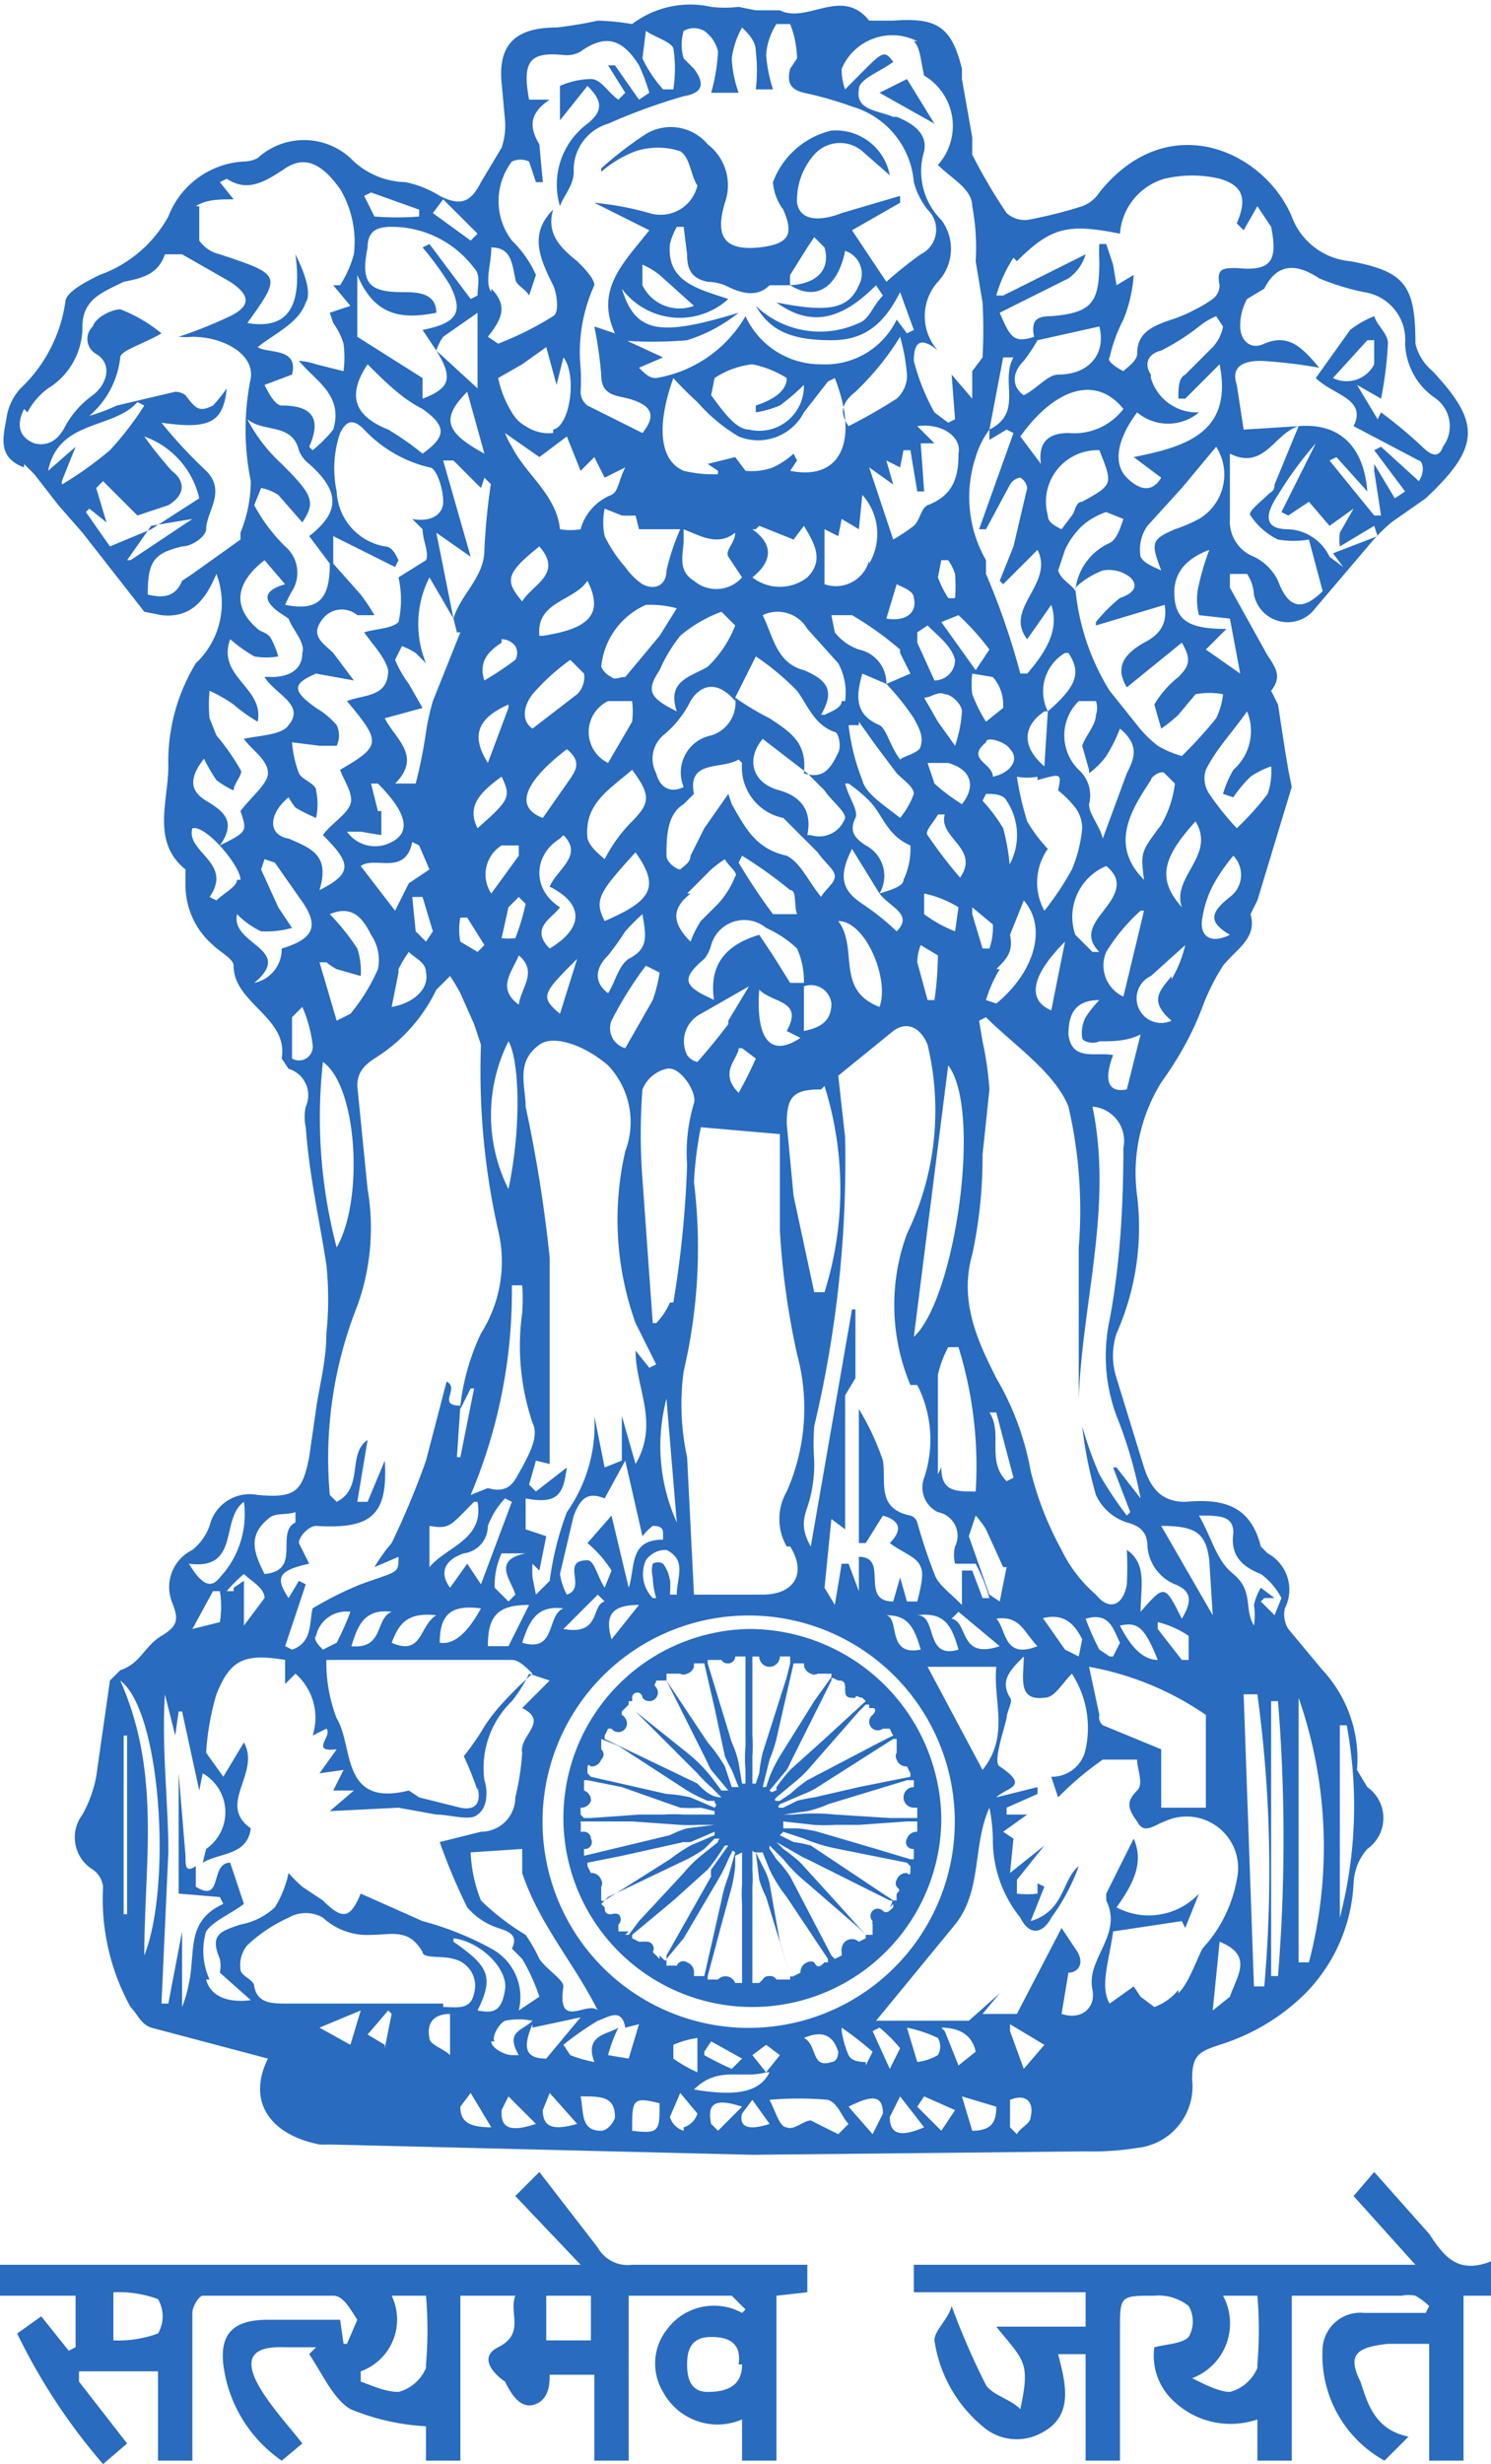
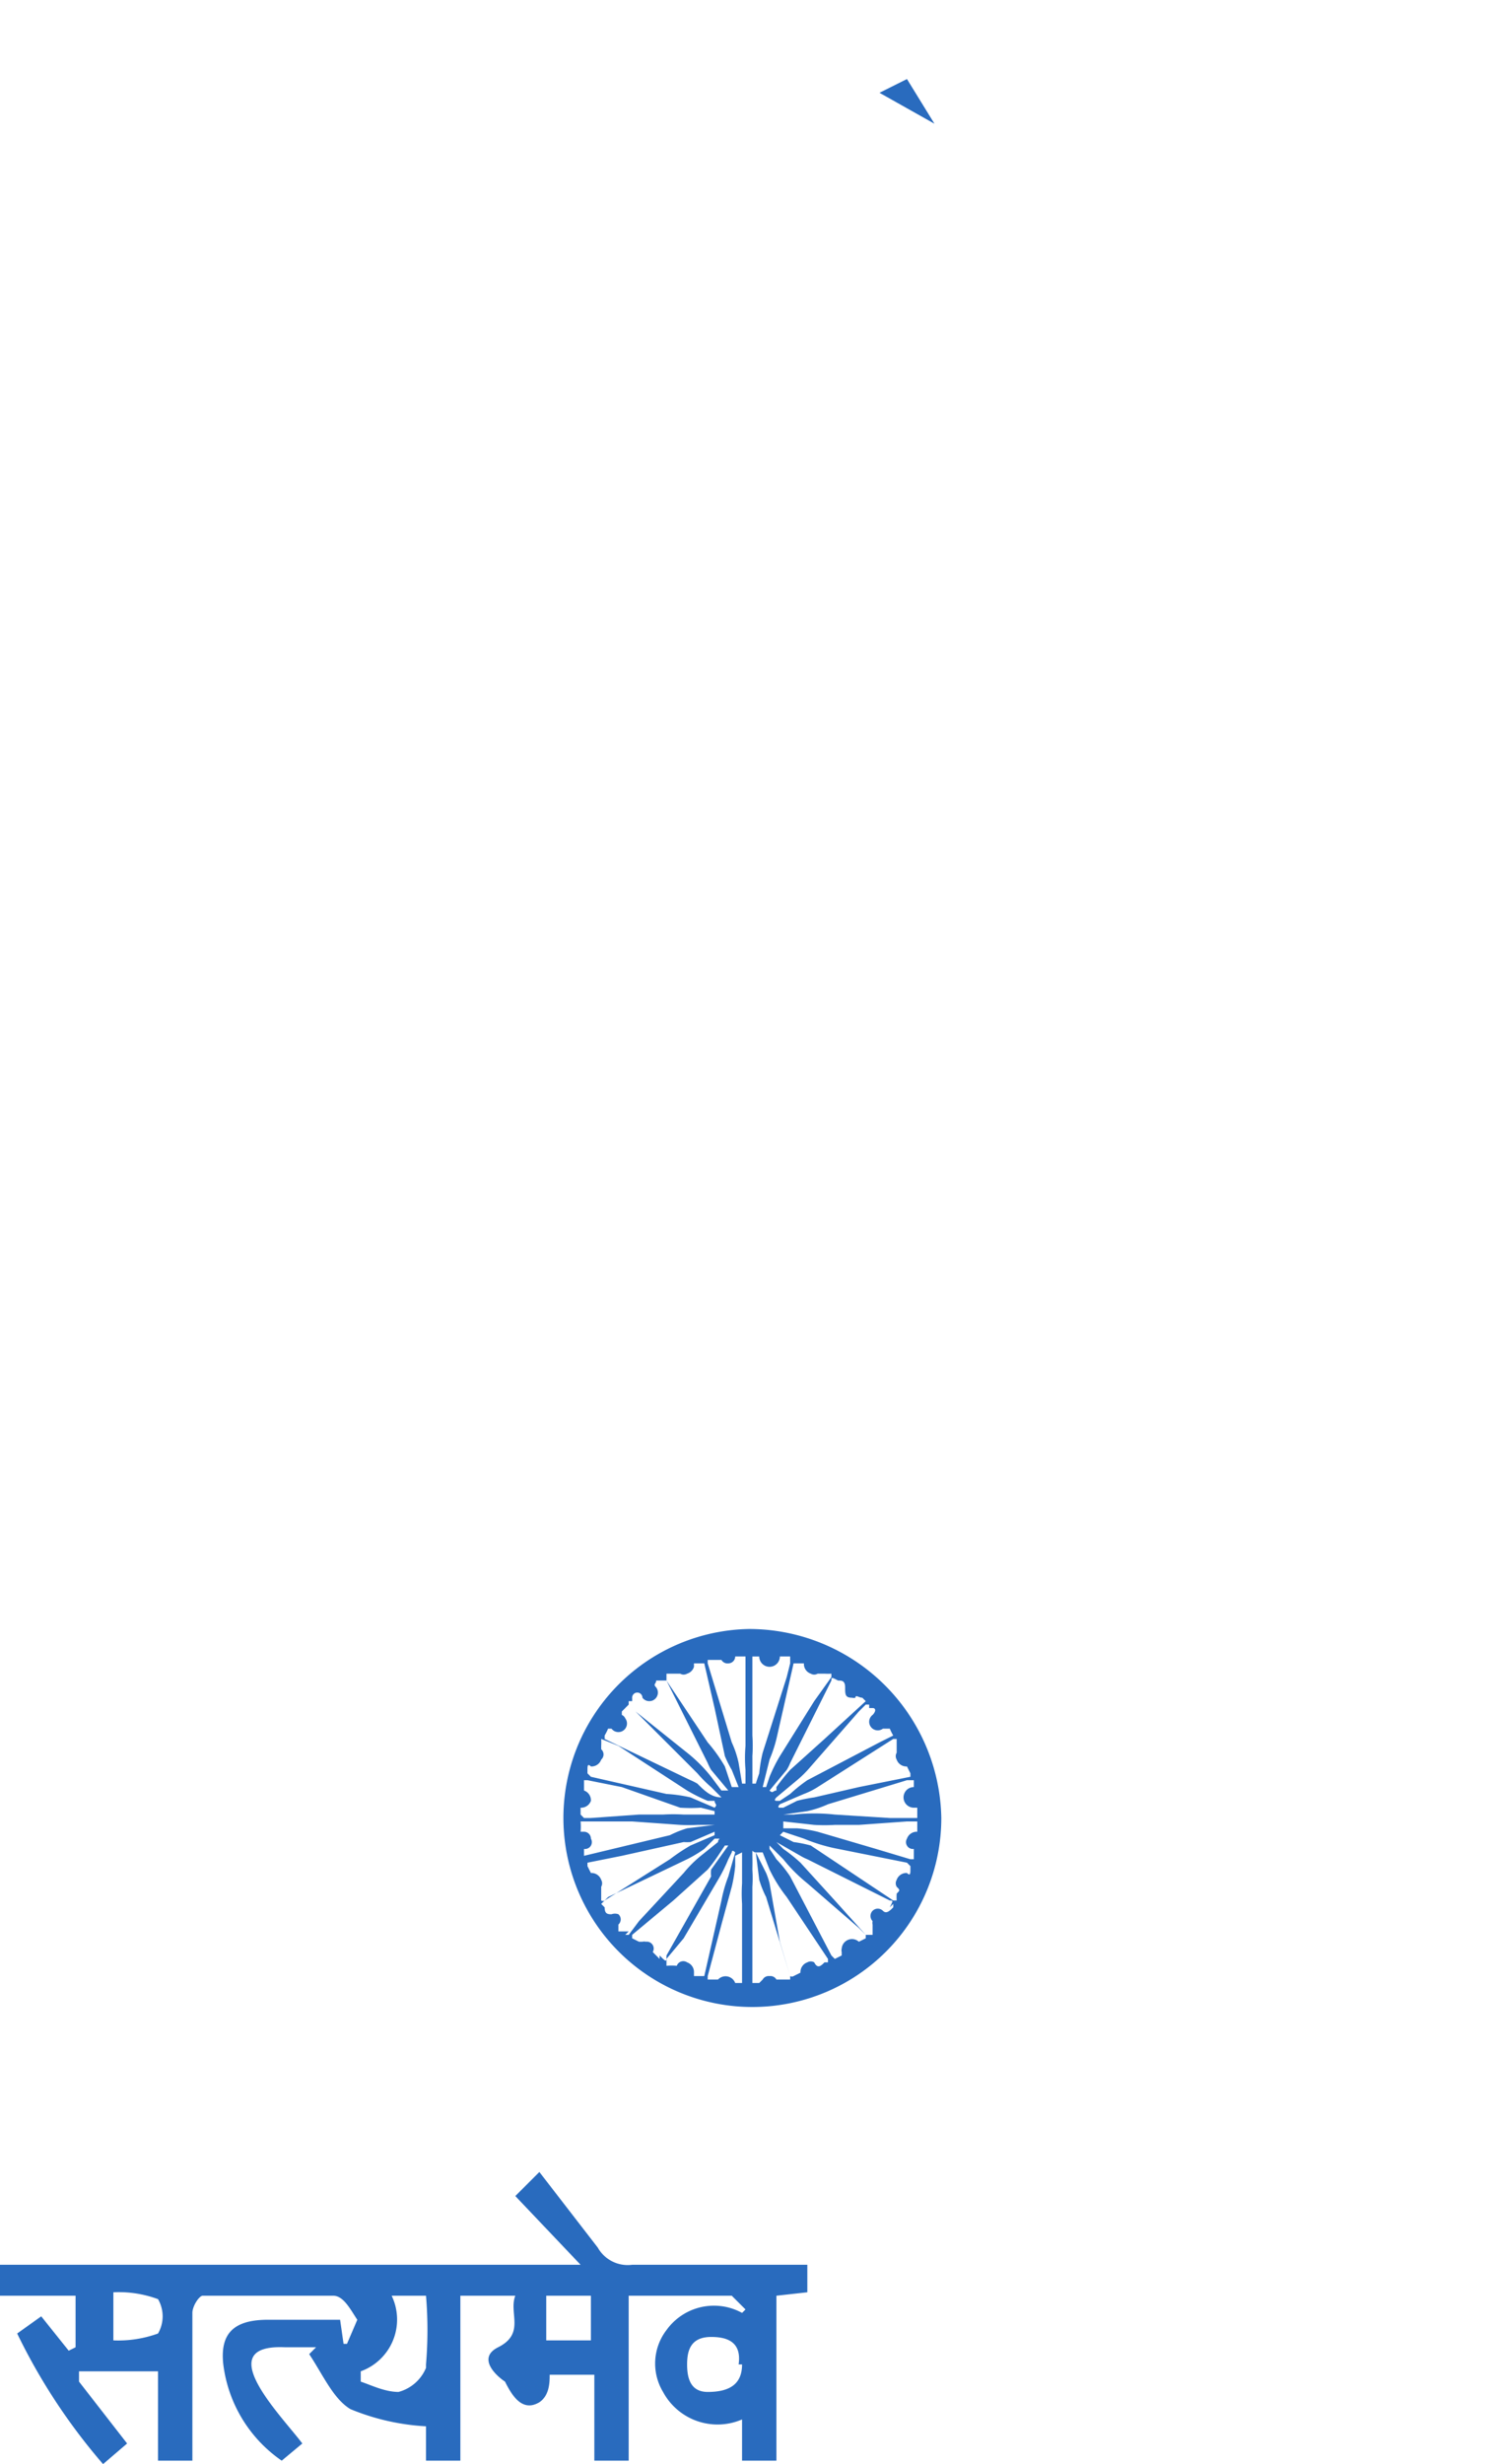
<svg xmlns="http://www.w3.org/2000/svg" width="43.4" height="71.7">
  <g fill="#296bbe">
    <path d="m27.2 3.6-.8-1.3-.8.4Z" data-name="Path 366" />
    <path d="M31.5 41.5v-.8.8Z" data-name="Path 367" />
-     <path d="M22.3 60.2Z" data-name="Path 368" />
-     <path d="M34.6 56.1Z" data-name="Path 369" />
    <path d="M12 15.1Z" data-name="Path 370" />
-     <path d="m.7 13.5.3.3.7.9.7.8 1.8 2.3.5.1c.9.1 1.3-.5 1.6-1.2a2.4 2.4 0 0 1-.6 2.6 5.5 5.5 0 0 0-.8 3c0 1-.5 2.2.5 3v.4a2.3 2.3 0 0 0 .8 1.8c.2.2.6.4.6.6 0 1.1 1.6 1.5 1.4 2.7l.2.3a.8.8 0 0 1 .5 1.1 1.4 1.4 0 0 0 0 .6c.1 1.4.4 2.7.6 4a9.6 9.6 0 0 1 0 2c0 .8-.2 1.5-.3 2.2L9 42.4c-.2 1-.4 1.2-1.5 1.1a1.2 1.2 0 0 0-1.4.9 1.6 1.6 0 0 1-.5.7 1.2 1.2 0 0 0-.6 1.5c.2.5.2.7-.3 1s-.6.8-1.2 1l-.3.3-.4 2.8a3.7 3.7 0 0 1-.4 1.1 1.1 1.1 0 0 0 .3 1.6.7.7 0 0 1 .3.5 6.5 6.5 0 0 0 .8 3.5c.2.2.3.5.6.6l3.4.9c-.6 1.2 0 2.2 1.5 2.5a2.8 2.8 0 0 0 .3 0l12.3.3 9.7-.1a8.2 8.2 0 0 0 1.5-.1 1.8 1.8 0 0 0 1.6-2c0-.7.2-.8.8-1A6.1 6.1 0 0 0 38 58a4.9 4.9 0 0 0 1.4-3.2 1.6 1.6 0 0 1 .4-1 1.1 1.1 0 0 0 0-1.8l-.3-.5a3.8 3.8 0 0 0-1-2.9l-1-1.2a.8.8 0 0 1-.1-.6 1.2 1.2 0 0 0-.5-1.6l-.2-.2c-.3-1.2-1.1-1.4-2.2-1.3-.7 0-1-.4-1.2-1l-.8-2.6a2.1 2.1 0 0 1 0-1.3 7.6 7.6 0 0 0 .6-4 5 5 0 0 1 .7-3.3c.5-.7.9-1.4 1.2-2.2a6.3 6.3 0 0 1 .6-1.2c.4-.5 1-.8.8-1.5l.2-.4 1-3.3-.1-.5-.1-.6-.2-1.3-.2-.4c.4-.5 0-.8-.2-1.2l-1-1.8v-.4h.5a1.2 1.2 0 0 1 .2.6 1 1 0 0 0 1.7.5l1.7-2a5.2 5.2 0 0 1 .6-.6l1-.7c1.6-1.5 1.6-2.2.2-3.7a1.5 1.5 0 0 1-.5-.8c0-1.7-.3-2.1-1.9-2.4a2 2 0 0 1-1.7-1.3c-.8-1.9-3.6-3.2-5.6-.7a1 1 0 0 1-.5.4 12.9 12.9 0 0 1-1.6.4.8.8 0 0 1-.6-.2 16 16 0 0 1-1-1.7v-.5L28 2.3 28 2c-.3-1.2-.7-1.5-2-1.4h-.7c-.8-1-1.8.1-2.6-.3H22l-.5-.1a3.4 3.4 0 0 1-.8 0 2.8 2.8 0 0 0-2.3.5 7.3 7.3 0 0 0-1-.1 11.4 11.4 0 0 1-1.2.2c-1.2 0-1.7.5-1.6 1.6l.1 1.1a2 2 0 0 1-.1.8l-.6 1c-.3.6-.6.7-1.2.4a3 3 0 0 0-1-.4 2.3 2.3 0 0 1-1.6-.7 2 2 0 0 0-2.7 0 .9.9 0 0 1-.4.1 2.5 2.5 0 0 0-2.2 1.6 3.7 3.7 0 0 1-2 1.7c-.4.2-1 .5-1 .8a4.3 4.3 0 0 1-1.3 2.5 1.6 1.6 0 0 0-.4.8c-.1.6-.3 1.2.5 1.5ZM39 50.2h.2a12.9 12.9 0 0 1-.2 5.6Zm-1.2-.8a13.2 13.2 0 0 1 .3 7.7h-.3ZM1.8 14l.4-1-.8.7c.3-1.5 1.9-1.2 2.6-2l.2.1a9 9 0 0 1-1 1.3 10.4 10.4 0 0 1-1.4 1Zm.7.9.1-.1.5.4-.3-1L3 14l1 1 .9-.3c.5-.3.5-.7.1-1a11.4 11.4 0 0 1-.8-1 2.5 2.5 0 0 1 1.6 1.8l-1.4.9-1.2.5-.7-1Zm1.3 1.4h-.1l.7-1 1.2-.2-1.8 1.2ZM5.9 22a5.3 5.3 0 0 0 .4.7 2.5 2.5 0 0 0 .5.3c0-.2.3-.5.2-.6a6.4 6.4 0 0 0-.7-1l-.2-.5a4 4 0 0 1 0-.8 4.4 4.4 0 0 1 .7.4 4.7 4.7 0 0 0 .7.5c.2-1-1.2-1.3-.8-2.4a4.6 4.6 0 0 0 .7.5 2 2 0 0 0 .7 0 2.7 2.7 0 0 0-.2-.5c-.1-.2-.3-.2-.4-.3-.7-.6-.7-1.3.2-2l.6.7c-.7.2-.6.5-.2.8l.3.2c.1.3.5.7.4 1 0 .5-.4.7-.9.7a1 1 0 0 0-.2 0c.3.5 1.2.8.7 1.4-.2.3-.9.3-1.3.4.2.3.7.6.7 1 0 .3-.5.7-.8 1.1.2.6.2.6-.6 1 .5-.7.1-1-.4-1.3s-.5-.7 0-1.3Zm2.3-8.5a4.7 4.7 0 0 1-1-1.3c.5.4 1.3.1 1.5.9a.9.9 0 0 0 .3.4c.9.8.9 1.4 0 2.1l.6.8c0 1-.3 1.4-1.3 1.2a3.4 3.4 0 0 1 .2-.4 1 1 0 0 0-.2-1.3 5 5 0 0 1-.9-1.2l.2-.5a1.4 1.4 0 0 1 .5.2l.7.8c.4-.6.3-.8-.6-1.7ZM6.9 25.6c0 .2-.4.4-.6.6l-.2-.1c.7-1-.7-1.3-.5-2C6 24 7 25.2 7 25.6Zm1.3 2a1 1 0 0 1-.8 1c1.2-1-.7-1.1-.5-2a2.4 2.4 0 0 0 .7.5 2.8 2.8 0 0 0 .9-.1l-.4-.6-.5-1.1.1-.3.3.1.7 1c.6.8.5 1.2-.5 1.5Zm.9 2.8a.4.4 0 0 1-.6.4v-1.2l.3-.3a3.9 3.9 0 0 1 .3 1.1Zm-.7-6c-.6-.1-.6-.7 0-1.2a2.4 2.4 0 0 0 .2.3 5 5 0 0 0 .6.3 1.9 1.9 0 0 0 0-.8c0-.2-.4-.3-.5-.5a3.3 3.3 0 0 1-.2-.9l.8.1h.5a.7.7 0 0 0 0-.6 2.3 2.3 0 0 0-.6-.5c-.7-.5-.7-.7 0-1l1.1.2-.6-.8c-.3-.3-.7-.5-.3-1a.7.7 0 0 1 1-.1h.5a6.5 6.5 0 0 0-.4-.6l-.8-.9v-.8l1.8.9.1-.2c-.1-.2-.2-.4-.4-.4a1.7 1.7 0 0 1-1.4-1.6 3.2 3.2 0 0 1 .1-1.7c.2-.4.4-.4.7-.1a3.8 3.8 0 0 0 1.9 1.1c.2 0 .4.6.4 1s-.4.6-.9.5l.3.3c0 .3.2.7.1.9l-.8.5a3 3 0 0 1 0 1.3c-.2.2-.7.2-1 .3.2.3.6.7.7 1.1 0 .8-.7.7-1.2.9 1 1.2 1 1.3-.2 2 .1.3.4.7.3 1s-.6.6-.8.9c.8.8.9 1.1-.1 1.6.3-1-.2-1.2-.9-1.5Zm5-6-.8 2a7.2 7.2 0 0 0-.2.9 13.8 13.8 0 0 1-.3 1.5h-.6c.8-.8 0-1.3-.3-1.9l1.1-.3-.4-.7a3.3 3.3 0 0 1-.4-.7l.2-.4a2.3 2.3 0 0 1 .4.2l.3.3a3 3 0 0 1 .1-2.5l.7 1.2.1.4Zm-3 9.2a6.7 6.7 0 0 0-.8-1c.7-.3 1 .2 1.2.6a1.3 1.3 0 0 1 .2 1 5.5 5.5 0 0 1-.8 1.3l-.4.2-.5-1.7h.2a1.7 1.7 0 0 0 .3.2l.7.2a2.1 2.1 0 0 0-.1-.8Zm.6-4-.2-.8h.2c.8.8 1 1.4.4 1.7a1 1 0 0 1-1.3-.3h.4l.6.1v-.7Zm-.5 1.6c.4-.3 1.3.3 1.5-.7l.2.1.3.7-.6.4-.4.8-1-1.3Zm1.1 3a3.4 3.4 0 0 1 .3-.5c.2.2.5.3.5.6.1.5-.4.9-1 1l.2-1Zm.8-.8-.3-.3-.1-1h.3l.3 1-.2.3Zm-3 3.5c1 .7 1.2 4 .4 5.4a14.8 14.8 0 0 1-.4-5.4Zm-.7 14c0-.2.3-.5.5-.5 1.6.1 2.1-.3 2-1.9l-.5 1.2h-.3l.3-1.8c-.6.4-.1 1.4-.9 1.8l-.2-.2a12 12 0 0 1 .8-5.5 6.7 6.7 0 0 0 .3-3.4l-.3-3c0-.4.2-.6.5-.8a4.8 4.8 0 0 0 1.8-2l.4-.4a5 5 0 0 1 .3.5l.4.9.2.6a21 21 0 0 0 .5 5.4 3.9 3.9 0 0 1-.5 3 6.7 6.7 0 0 0-.6 2.1c-.7 0 0-.5-.4-.7l-.6 2.3a23.7 23.7 0 0 1-1 2.4 4.8 4.8 0 0 0-.5.7l.7-.3c0 .5 0 .4-1.1.8a10 10 0 0 0-1.4.7c-.1.4 0 1-.6 1.2l-.2-.1.6-1.8-.2-.1-.3.5c-.4-.6-.3-.8.6-1l-.3-.6Zm9.3-35a11.8 11.8 0 0 0 2 0 4.6 4.6 0 0 0 1.5-.8c-2.3.7-3 .6-3.4-.7a2.1 2.1 0 0 0 3.1.3c-.9-.3-1.8-.5-1.7-1.6a2 2 0 0 1 .2-.5h.2l.1.8c0 .4.1.7.6.8a1.5 1.5 0 0 1 .5.1c.4.2.9.4 1.3 0h.6c.8.5 1.4 0 1.6-1a.7.7 0 0 1 .4 1c-.3.7-.9.8-2.4.5 1.1.8 2 .4 2.9-.5l.2.3c-.3.3-.4.7-.7.8a2.7 2.7 0 0 1-3-.5c.4.7 1 1 2.2 1 .9 0 1.5-.4 2-1.4l.4 1.1-.2.1-.3-.4a2.3 2.3 0 0 1-2.2 1.3 2.4 2.4 0 0 1-2.2-1.4 3.7 3.7 0 0 1-2.6 1.8c-.2 0-.3-.1-.5-.3l.7-.3-1.3-.6Zm.7-2.2a2.2 2.2 0 0 1 .5.3l1 .9a1.2 1.2 0 0 1-1.5-.6v-.6Zm4.3.6A2.1 2.1 0 0 1 23 8l.5-.8.2-.3.3.3c.2.7-.3 1.1-1.1 1.1Zm3.8 4.6h.4l-.5-.5c.7-.1 1.3.3 1.2.8 0 .6-.1 1.2-.9 1.5-.2.1-.2.4-.4.6a6.1 6.1 0 0 1-.6.4l-.7-2.1.7.5-.2-.7.4.2.1-.5h.2l.2 1.2h.2l-.1-1.4Zm3.4-3 1.8-.4c.2.8-.3 1.4-1.2 1.4-.3 0-.6.4-1 .6-.3-.2-.4-.6 0-1a5 5 0 0 0 .4-.6Zm2.5 2a1.8 1.8 0 0 1-1.6.7c-.5 0-.9.2-.8.9l-.6-.8c1-1.4 2.2-1.8 3-.8Zm.8-1c-.2-.3-.1-.6.3-.7a6.4 6.4 0 0 0 1.1-.7 2 2 0 0 1 .5-.3l.2.3a1.2 1.2 0 0 1-.3.6l-.8.8c-.2.1-.2.4-.2.7h.2l1-1c.4 2-1 2.4-2.5 2.7l.8.6c-.3.5-.7.3-1 0-.4-.4-.3-1.1.3-1.9a1.4 1.4 0 0 0 1.8 0 1.4 1.4 0 0 1-1.4-1Zm.3 10.3a4 4 0 0 0 .5-.4l.5-.6a2.2 2.2 0 0 1 .8 0 2.1 2.1 0 0 1-.2.7 12.9 12.9 0 0 1-1 1.1 3 3 0 0 1-.7-.3 3.3 3.3 0 0 1-.6-.6l-.8-1a6.8 6.8 0 0 1-1-3 2.4 2.4 0 0 1 .8-.5 1 1 0 0 1 .8.2c.3.3 0 .5-.3.6a4.7 4.7 0 0 0-.7.7v.1l2-.6c.1.6-.2.9-.6 1.1-.7.4-.8.8-.5 1.3l1.6-1.3c.3.5.2.7-.1 1a2.9 2.9 0 0 0-.7.8l.2.7Zm.6 5.2c-.7-.8-.6-1.4.4-2.5.6 1-.7 1.6-.4 2.5ZM32 27.7h-.2l-.5-.5a1.6 1.6 0 0 1 .9-2c.5.4.3.8 0 1.2s-.7.8-.2 1.3Zm-.3-5.2a2.3 2.3 0 0 0 .5-.5 4.6 4.6 0 0 0 .4-.8c.6.5.4.9.2 1.3l-.7 1.9c-.1-.4-.4-.7-.4-1a1 1 0 0 0-.3-1 1.4 1.4 0 0 1 0-2h.5a.6.6 0 0 1 0 .4c0 .3-.3.6-.4.9l.2.7Zm.5 5.2a5.4 5.4 0 0 1 1-1.2h.1l-.6 2.5a1 1 0 0 1-.5-1.3Zm1.1-2.1c-1-1-.4-2 .2-2.9 0-.1.3-.3.4-.2l.3.3a3.2 3.2 0 0 1-.4 1.2c-.6.8-.6.8-.5 1.6Zm.5-9c-.2-.1-.5-.2-.6-.4a1.2 1.2 0 0 1 .2-.9l1-1.1 1-1.2a1.5 1.5 0 0 1-.5 2.1 4.5 4.5 0 0 1-.7.3c-.7.3-.7.4-.4 1.2Zm-1.8-3.5c.4 1 .4 1-.5 1.5-.2 0-.2.3-.3.4l-.3.4c-.2-.1-.4-.2-.4-.4a1.5 1.5 0 0 1 1.5-1.9ZM31 16a2.3 2.3 0 0 1 .5-.7 2 2 0 0 1 .7-.4l.5.2c-.1.3-.2.6-.4.7a1.7 1.7 0 0 0-1 1.4c-.1-.2-.4-.3-.5-.6l.2-.6Zm.1 3c.4.6.2 1-.6 1.7A1.3 1.3 0 0 1 31 19Zm-.6 1.7-.1 1.6c-.7-.6-.6-1.2 0-1.6Zm-.3 2c.7-.2.7-.2.6.3a3 3 0 0 1 .5.5 1 1 0 0 1 .2.6 4 4 0 0 1-.3 1.2 8.4 8.4 0 0 1-.8 1.2 1.7 1.7 0 0 1 .1-1.8 4.3 4.3 0 0 1-.6-.8 8.6 8.6 0 0 1-.3-1.3 1.6 1.6 0 0 0 .6 0Zm.8 4.7-.4 2c-.7-.3-.6-1 .4-2Zm-2 .8c.3-.3.5-.5.4-1l.4-1c.7.8.3 2.1-.8 3l-.3-.1a3.9 3.9 0 0 1 .4-.9Zm-.4-.6-.3-1v-.2l.6.5a1.9 1.9 0 0 1-.1.7Zm.8-2.3a6.2 6.2 0 0 0-.2-1.2 4.7 4.7 0 0 0-.6-.8l.1-.2c.2 0 .5 0 .6.2a1.8 1.8 0 0 1 0 2Zm-.5-2.7c0-.4-.8-.5-.2-1 0-.2.6 0 .7.2.3.3 0 .7-.5.8Zm.3-2-.5.4a4.5 4.5 0 0 1-.4-.8 2.4 2.4 0 0 1 0-.6l.6.1a1.2 1.2 0 0 1 .3.8Zm-.8-1.1-1-1.4.5-.2a7.4 7.4 0 0 1 .9 1l-.4.6Zm-6.9 39.5a6 6 0 0 1-5.7-6.3 6 6 0 1 1 5.7 6.3Zm3.7 1c-.1 0-.4 0-.5-.2a2.7 2.7 0 0 1-.2-.7V59a10.7 10.7 0 0 1 .9.7l-.2.4Zm-1 0c-.6.2-.4-.5-.8-.7.7-.3.9.1 1 .4 0 0 0 .3-.2.3Zm-1.8.3c-.3.6-1 .7-2.2.5.7-.7 1.4-.3 2.1-.5l-.4-.5.4-.3.4.3-.4.5Zm-2.8-.4v-.4a2.7 2.7 0 0 1 .7-.2v1a4.1 4.1 0 0 1-.7-.4Zm.9-.2.2-.3.9.5-.3.3a9.5 9.5 0 0 1-.8-.4Zm-5-.7 1.4-.3-1 1.2c-.6 0-.7-.3-.4-1Zm.9-1.2c0-.2-.5-.5-.7-.8a4.5 4.5 0 0 0-.4-.7 7 7 0 0 1-1.3-1 4.2 4.2 0 0 1-.3-1.4l1.5-.1v.7c.5 1.5 1.5 2.6 2.2 4-.3-.3-1.2.6-1-.7ZM13.9 52c.1.4 0 .7-.5.6l-1.2-.3-.3-.2c-2 .5-1.6-1.3-2.1-2.1a4.5 4.5 0 0 1-.3-1.7h5.4c.2 0 .4.2.6.4a10.7 10.7 0 0 0-1 1 4.8 4.8 0 0 0-.5.7 7.5 7.5 0 0 1-.5.7 9.5 9.5 0 0 1 .4 1Zm-4.5-4c-.1-.1-.3-.3-.2-.4a.9.9 0 0 1 1-.7 8.1 8.1 0 0 1-.4.9l-.4.2Zm.8 0c.2-.7.4-1.2 1.2-1.1-.5.2-.2 1.1-1.2 1Zm3.2-7 .3-.6h.1l-.4 2h-.1l.1-1.5ZM22 12a3.2 3.2 0 0 0 .7-.2 6.5 6.5 0 0 0 .7-.6 1.3 1.3 0 0 1-1.6 1.3c-.4 0-.8-.6-1.1-1l.1-.5a2.5 2.5 0 0 1 1.1-.4 3 3 0 0 1 1 .4q0 .5-.9.8v.2Zm-.5.7a1.5 1.5 0 0 0 1.9-.7l.7-.9.2-.1c.7 1.8.2 3-1.3 2.7l.2-.3-.1-.2a2.4 2.4 0 0 1-.6.4 1.8 1.8 0 0 1-.8.1l-.3-.4-.8.2.3.2v.1a3.8 3.8 0 0 1-1-.1c-.7-.3-.8-1.3-.3-2.7a9.4 9.4 0 0 0 .7.7 4.9 4.9 0 0 0 1.2 1ZM28 25.6a13.4 13.4 0 0 1-1-1.3c-.1-.1.2-.4.3-.6h.2c-.2.7 1.1 1 .4 1.9Zm-1.3 14.7a3.5 3.5 0 0 1 .2 2.7.8.8 0 0 0 .4 1 .7.7 0 0 1 .5 1 1 1 0 0 0 0 .5h.6a5 5 0 0 1 .4 1h-.2l-.3-.8H28v1c-.4-.4-.7-.6-.8-.9a15.7 15.7 0 0 1-.5-1.5.3.3 0 0 0-.2-.2c-1-.2-.7-1-.8-1.6A7.5 7.5 0 0 0 25 41v3.9h.2l.5-.8c.7.2.4.6.2.8.4.3.8.4.9.7.1.2 0 .6-.1 1h-.3l-.2-.7-.2.7c-1 0-.1-1.3-1-1.3v1H25l-.3-.8h-.2l-.2 1.2-.3-.5.2-2 .4.3v-3.9l.3-.5v-2h-.1L23.6 45c-.4-.7-.1-1 0-1.5a4 4 0 0 0 .1-1 7 7 0 0 1 0-1 33.3 33.3 0 0 0 .9-8.4l-.2-1.8L26 30c.4-.3.8-.1 1 .4a8.2 8.2 0 0 1-.6 5.5 6 6 0 0 0 .1 4.4Zm0 6.7c.8-.1 1 .3 1.2 1-1 .3-.6-1-1.2-1Zm.1 1c-1 .2-.6-.9-1-1 .6 0 .8.3 1 1ZM23 45c.5.8.1 1.4-.8 1.4h-2l-.2-4a7.2 7.2 0 0 1-.1-2.5 15.7 15.7 0 0 0 .3-5.5 10.9 10.9 0 0 1 .2-1.6l2.3.2v2.8a22.9 22.9 0 0 0 .5 3.6 6 6 0 0 1-.3 4 1.6 1.6 0 0 0 0 1.6Zm-3.5 1a1 1 0 0 0-.2-.5.3.3 0 0 0-.3 0 .8.8 0 0 0 0 .4 2.4 2.4 0 0 0 .1.6H19a1 1 0 0 1-.2-1.1.7.7 0 0 1 .6-.3c.6.3.3.8.3 1.3h-.2a2.9 2.9 0 0 0 0-.5Zm-1.9.2c-.2-.3-.3-.8-.5-.8-.8 0 0 .8-.6 1a1.8 1.8 0 0 1-.2-.6l.4-1.7c.2-.5.4-.7.9-.5l.6-1.1.5 2.2a1.8 1.8 0 0 1 .3-.3c.1 0 .3 0 .3.2v.2c-1 0-.8.8-1 1.4l-.5-2.1-.7.8a3.4 3.4 0 0 1 .7.8l-.2.5Zm0 .4c-.4.1-.1 1-1.2.8l1-1Zm-2.3-2.1v-.9c1 .2 1.1-.2 1.2-.9l-.9.7-.2-.2.2-.7.4.1v-6a40.8 40.8 0 0 0-.7-4.4c0-.6-.3-1.3.4-1.8.4-.3 1.3 0 2 .6a2.4 2.4 0 0 1 .5 2.5 8.9 8.9 0 0 0 .3 5l.6 1.2-.2.1-.4-.5c0 1.1.7 2.1 0 3.3l-.4-1.4v1.3l-.5.2-.3-1.5a4.4 4.4 0 0 1-.8 2.8 9 9 0 0 0-.5 2l-.4.4-.1-.5a3.1 3.1 0 0 1 0-.4l.2.2.2-1-.6-.2ZM14 46.1l-.4-.6-.5.7c-.3-.4-.2-.8.4-1a.8.8 0 0 0 .7-.8 2.4 2.4 0 0 1 .5-.8l.2.1-.9 2.4Zm0 .7q-.6 1.1-1.2 1c0-.9.4-1.1 1.2-1Zm1-.4-.2.2-.4-.4a2.2 2.2 0 0 1 .2-1h.7c-1 .2-.4.8-.3 1.2Zm.4.3-.6 1.2h-.6c0-.9.3-1.2 1.2-1.2Zm1-22.4c.6.6-.2 1-.4 1.5 1 .5 1 1.2 0 1.8-.6-.6.1-.9.3-1.2-.8-.5-.8-1.5 0-2Zm.4 3.6-.5 1.6c-.6-.5-.5-.6.5-1.6Zm0-7.7-1.3 1c-.3-.2-.3-.6 0-1a6.4 6.4 0 0 1 1.1-1l.4.4a.7.7 0 0 1-.2.6Zm-.3 1.6c.5.4.2.7 0 1l-.7 1c-.8-.3-.6-1 .7-2Zm-1.3 7.5c-.8-.5-.3-1-.1-1.5.6.5 0 1 0 1.5ZM22 15.4l.1-.1 1 .4.3-.4c.3.5.6 1 .1 1.5a1.3 1.3 0 0 1-1.6 0c.5-.4.7-.9 0-1.4Zm3.8 4.5a7.2 7.2 0 0 1 .8 1c.1.2.3.5.2.8 0 .2-.5.3-.6.4-.3-.4-.4-.9-.6-1-.7-.3-.7-.8-.5-1.5l.7.3Zm1.5 7.9a9.6 9.6 0 0 1-.1 1.3H27l-.3-1.1a1.4 1.4 0 0 1 .1-.5l.5.3ZM25 21l.5.7.6.8c.2.2.5.4.5.6a2.4 2.4 0 0 1-.4.7c-.5-.4-1-.7-1.1-1.1a6.3 6.3 0 0 1-.4-1.6h.3Zm.3 2.3c.4.4.5 1 1.2 1.3a2.1 2.1 0 0 1-.2 1c0 .2-.4.3-.7.4a1 1 0 0 0-.4-1.4c-.3-.2-.5-.4-.3-.8.1-.2-.2-.6-.3-1h.1a4.2 4.2 0 0 1 .6.5Zm.3 2.7c.3.4 1 .6.5 1.1a7.2 7.2 0 0 0-1-.8c-.6-.4-.7-.8-.3-1.6l.8 1.3Zm0 3.3c-1.3-.5-.6-1.7-1.2-2.5.8 0 1.5 1.7 1.2 2.5Zm-4-7.1a1.5 1.5 0 0 0 1.2 1.6l.4.4.6.6c.2.3.5.5.5.7 0 .2-.3.4-.4.6-.4-.5-.6-1-1-1.2-.9-.2-1.2-.8-1.6-1.5l-.1-.3-.7 1-.4.8c0 .2-.2.3-.3.4-.1 0-.4-.2-.4-.4 0-.5 0-1.2.5-1.5l.3-.3c-.2-1 .8-.7 1.3-1Zm1.8 7.9v-1.4a.6.6 0 0 1 .8.5c0 .5-.3.7-.8.8Zm-.2-3.5h-.7a17.1 17.1 0 0 1-1-1.5l.1-.2a12.7 12.7 0 0 1 1.4 1c.2 0 .1.4.2.7ZM20 26l.7-.7a3.7 3.7 0 0 1 .4-.3c.1.2.4.4.3.5a2.6 2.6 0 0 1-.5.8l-.5.5a3 3 0 0 0-.3.6c-.6-.6-.5-1 0-1.4Zm1.6 4.5.4.3a11.4 11.4 0 0 1-.5 1c-.6-.6 0-1 0-1.3Zm-.4-.7a19.7 19.7 0 0 1-.9 1.1.5.5 0 0 1-.3-.2.9.9 0 0 1 .4-1.2l1.4-.8-.6 1Zm-.4-.7c-.9-.4-1-.6-.3-1.2a1 1 0 0 0 .2-.4 1 1 0 0 1 1.6-.5 3.2 3.2 0 0 1 .9.6 2.3 2.3 0 0 1 .2 1h-.4l-.5-.8-.4-.6c-1 .3-1.5.9-1.3 2Zm1.3-.3c.4.4 1.3.3.8 1.2l.4.2c-.9.6-1.3 0-1.2-1.4Zm1.9 2.8a10 10 0 0 1 0 6h-.3l-.6-2.8-.2-2.1c0-.8.2-1 1-1Zm-.5-7.3q.2-1-.8-1.3c-.8-.2-1-.9-.5-1.5l1.3 1 .5.5c.2.3.6.6.6.8a.8.8 0 0 1-1 .5Zm1-3.9c0 .2-.3.3-.5.4h-.1c.4-.7.2-1-.5-1.3-.8-.2-.9-1-1.2-1.6a1 1 0 0 1 1.3.4l.9 1a1.8 1.8 0 0 1 .2 1.1ZM22 19.1a7.6 7.6 0 0 1 1.2 1c.3.4.5 1 1.1 1.2.1 0 .2.4.1.6-.2.4-.4.8-1 .6.1-.9-.4-1.2-1-1.6a7.8 7.8 0 0 1-1-.6l.6-1.2Zm-.6 1.2a1 1 0 0 1-.7 1.1 1.1 1.1 0 0 0-.8 1.5c-.4.2-.7 0-.8-.4a.9.9 0 0 1 .2-1.1 3 3 0 0 0 .8-1c.3-.5.8-.6 1.3 0Zm-2.2 8a4.5 4.5 0 0 1-.2.8l-.8 1.4a.6.6 0 0 1-.4-.8 10.6 10.6 0 0 1 1-1.6l.4.2Zm-1.5-.5a8 8 0 0 0 .5-.7 6 6 0 0 1 .5-.5c.1.6.2 1-.4 1.3-.3.2-.4.7-.6 1-.4-.3-.4-.7 0-1.1Zm-.1-1c-.3-.6-.2-.8.9-2 .7 1 .5 1.4-.9 2Zm.7-2.8a4.5 4.5 0 0 0-.7 1c-.1-.1-.4-.3-.5-.6-.1-1 .6-1.4 1.3-2 .6.8.5 1-.1 1.6Zm1.1 16.7.3 3.6a5.4 5.4 0 0 1-.3-3.6Zm-.8 6-.8 1c-.2-.7 0-1 .8-1Zm.9-8.8a2 2 0 0 1-.4.6H19l-.3-4.2a17.2 17.2 0 0 1 0-2.6 1 1 0 0 1 .7-.6c.4-.1.9.7.8 1a5 5 0 0 0-.2 1.8 30.5 30.5 0 0 1-.4 4Zm7.4-11.3V26a3.1 3.1 0 0 1 1 .4l-.1.7a3.9 3.9 0 0 1-.9-.5Zm.3-6.8-.5-1.1v-.3l.3-.2c.3.3.7.6.8 1a.6.6 0 0 1-.6.6Zm.8.9a3.8 3.8 0 0 1-.2 1l-.5-.7-.4-.7c.2 0 .4-.2.6-.1.2 0 .5.3.5.5ZM25.8 18l.3-1c.2.1.5.2.5.4.1.4-.2.7-.8.6Zm.4 1 .3.6-.7.3a1 1 0 0 0-.8-1 1.5 1.5 0 0 1-.7-.5l-.1-.5h.6a9.6 9.6 0 0 1 1.4 1Zm-.9-2.7a1 1 0 0 1-1.3.7v-1.6l.4.2.1-.5.5.3.1-1a1.7 1.7 0 0 1 .2 2Zm-3.9-.8c0 .3-.3.5-.2.7l.4.6a1 1 0 0 1-1.4.1c-.5-.3-.3-.8-.3-1.2v-.3c.5.2 1 .5 1.5.1Zm-.4 2.3.4.4a3.3 3.3 0 0 1-.8 1.2c-.5.3-1.2.4-.9 1.3-.8-.4-.9-.6-.5-1.2a4.4 4.4 0 0 1 .6-1 4 4 0 0 1 1.2-.7Zm-1.8.7-1 1.2c-.2 0-.3.1-.4 0a.6.6 0 0 1-.3-.3 2.2 2.2 0 0 1 1.3-1.8 3 3 0 0 1 .9.1l-.5.8Zm-1.5 1.9h.7a2.6 2.6 0 0 1 0 .6l-.7 1.2a1 1 0 0 1 0-1.8Zm-2-1.9c-.1-1 1-1 1.4-1.6.5 1 0 1.4-1.3 1.6Zm-.5-1c-.5-.6-.5-.8.5-1.6.7.8-.2 1.1-.5 1.6Zm.1 8.8a6.5 6.5 0 0 1-.3 1 2 2 0 0 1-.4 0l.2-.9.3-.3.2.2Zm-.2-1.4-.8 1.1a1 1 0 0 1 .3-1.4h.5v.3Zm-.3 5.4c.3.5.4 2.4 0 4.3a4.8 4.8 0 0 1 0-4.3Zm.1 7.1h.3a5.5 5.5 0 0 1 0 .8 7 7 0 0 0 .3 3.2c.2.4-.1.9-.3 1.3-.2.3-.3.8-1 .6l-.5.2a15.2 15.2 0 0 0 1.2-6Zm-1 6.3c.2 1.1-.9 1.3-1.4 1.9v-1.2c.6.1.6 0 1.3-.7ZM12.7 47c-.5.3-.4 1.2-1.3.8.2-.5.4-.9 1.3-.8Zm2.5.8c.2-.6.4-1.1 1.2-1-.5.2-.2 1.3-1.2 1Zm11.8.7H29c-.1 1 .4 2-.4 3Zm.7-1.4.2-.2 1.2 1c-1.2.4-.9-.7-1.4-.8Zm1.3 0c.7-.1.8.4 1.2.8-1 .4-.9-.5-1.2-.8Zm.3-4c-.6-.6-.1-1.4-.5-2h.2l.5 1.9Zm0 2.5-.2 1-.3-.2-.6-1.7.2-.6a2.5 2.5 0 0 1 .3.4l.5 1.1Zm-2-2.7V40a3.3 3.3 0 0 1 .3-.8h.3a11.7 11.7 0 0 1 .5 4.2c-.6 0-1 0-1-.7Zm-.7-4 1-7.9c1 1.3.2 6.8-1 7.9ZM28 23.4a5.5 5.5 0 0 1-.8-.6l-.2-.6h.6c.7.2.8.7.4 1.2Zm-.4-6a3.2 3.2 0 0 1-.3-.6l.1-.5h.2a1.5 1.5 0 0 1 .2.4 4.5 4.5 0 0 1 0 .7.6.6 0 0 1-.2 0Zm-1.5-5.8a15.6 15.6 0 0 1-1.4.8c-.2-.3-.3-.6.2-1a8 8 0 0 0 1.3-1.6 5.6 5.6 0 0 1 .2 1.1.9.9 0 0 1-.3.7Zm-6.3 3.8a6.7 6.7 0 0 0-.4 1.2c0 .4-.3.6-.7.4a2 2 0 0 1-.5-.5 4 4 0 0 1-.6-.9 2 2 0 0 1 0-.8l.5.2a3.7 3.7 0 0 0 .4 0l.1.4Zm-2-1a1.5 1.5 0 0 0-.9 1 1.8 1.8 0 0 1-.6 0c-.1-1-1-1.6-1.4-2.4a2.2 2.2 0 0 1-.2-.4l1 .7.8-.6.4 1 .4-.4.3.6.6-.3c-.2.4-.2.7-.4.8Zm-1.7-1.8a1.2 1.2 0 0 1-.8-.2 1 1 0 0 1-.4-.4 3.1 3.1 0 0 1-.4-1l.7-.4.7-.5.3 1.1.2-.8c.4.5.2 2-.3 2.1Zm-1.5 6a.5.5 0 0 1 .4.2.4.4 0 0 1 0 .4 9.7 9.7 0 0 1-.9.6c-.2-.6.2-.9.5-1.1Zm.2 2-.6 1.6c-.5-.8-.3-1.3.6-1.7Zm-.2 2c.3.6.2.7-.7 1.5-.3-.6 0-1 .7-1.5Zm-.5 4.9-.2.2-.5-.3a1.8 1.8 0 0 1 0-.7h.2l.5.8ZM7.8 44.2c.2-.2.5-.1.8-.2v.3c-.6.3.2 1.4-.9 1.5-.3-.6-.5-1.1.1-1.6Zm-1 2.1h-.2a4 4 0 0 1 .5-.5c.2.2.6.4.6.7l-.6.8V46l-.3.2Zm.3-2.6a2.7 2.7 0 0 1-.7 2.2c-.3.4-.6.1-.9-.4 1.5.2.9-1.3 1.6-1.8Zm-.7 2.6a2.8 2.8 0 0 1 0 .9l-.8.2.6-1.1Zm-2.7 9.4h-.1V50.5h.1v5.1Zm.5 1.2c0-2.7.5-5.3-.7-8 1.2.9 1.5 6 .7 8Zm1.9.7a2 2 0 0 1-.1-1.4c.2-.3.7-.5 1.1-.8l-.4-1.2c-.6 0-.2 1.2-1 .7v-.6c-.3.2-.3 0-.3-.3l-.2-2.4v3.5l1.2.1.1.2c-1.1.5-.8 1.4-1 2.3a3.6 3.6 0 0 1-.2.7v-2.2l-.4 2.1h-.2l.2-4.4c0-1.5-.2-3-.1-4.6l.3 1.2.1-.7h.1l.5 2.3.1-.5a1.3 1.3 0 0 1 .1 2.2l-.1.4c.5-.3 1.3-.2 1.4-1-1-.7.3-1.6-.2-2.5l-.6 1L6 51a7.6 7.6 0 0 1 .3-1.7c.4-1 .8-1.2 2-1v.7l.3-.3a1.7 1.7 0 0 1 .5 1.8l.4-.2c.2.2-.5.7.3.6l-.5.7.7-.1-.3.6h.6l-.7.6 2-.1 1.1.2c.4 0 1 .2 1.2 0 .3-.2.3-.7.2-1a2.7 2.7 0 0 1 .8-2.3 4 4 0 0 0 .5-.8l.6.2-.8.8c.8.4-.1.8 0 1.3a7.5 7.5 0 0 1-.2 1.3 1 1 0 0 1-1 1l-1.2.3a17.2 17.2 0 0 0 .8 1.9 2 2 0 0 0 .9.6c.3.1.6.2.4.6l.3.3a5.7 5.7 0 0 1 .5 1.1l-.6.4a1.6 1.6 0 0 0-.8-1.8 8.9 8.9 0 0 0-2-.8l-1.8-.8c-.3.7-.5.8-1.1.2l-.6-.4a4.2 4.2 0 0 1-.4-.4 3.1 3.1 0 0 1-.4 1 2 2 0 0 1-1 .5c-.6.2-.9.3-.6 1a1 1 0 0 1 0 .4l.9.8c-.8.1-1.2-.2-1.3-.6Zm7.1-1.2c.8.1 1.6.9 1.5 1.5s-.3.7-.8.6c.5-1 .3-1.3-.7-2Zm-3 3.1-.9-.5 1.2-.5-.3 1Zm1 0-.5-.3.6-.7.1.1-.2 1Zm1.3-.2c-.1-.5.2-.7.6-.7v1.2c-.2-.2-.6-.3-.6-.5Zm.4-1H8.4c-.5 0-.9 0-1-.5 0-.2-.4-.3-.4-.5a.9.9 0 0 1 .2-.7 4.4 4.4 0 0 1 1.2-.8 1 1 0 0 1 1 0 1.9 1.9 0 0 0 1.4.5c.6 0 1.1-.2 1.5.5 0 .2.6.1.9.2a.8.8 0 0 1 .6 1c-.1.5-.5.4-.9.4Zm.5 3 .3-.4.6 1c-.7 0-.9-.2-.9-.6Zm1-1.9c-.1-.1.1-.5.3-.6a2 2 0 0 1 .8 0c-.3.3-.8.3-.4 1h-.2c-.2 0-.6-.2-.6-.4Zm.2 2 .2-.4.8.8c-.6.2-1 .2-1-.3Zm1.2 0 .2-.5.8.9c-.7.2-1 .1-1-.4Zm1.7.6c-.6 0-.5-.5-.6-1 .6 0 1 0 1 .6 0 .1-.2.4-.4.4Zm.2-2.2a4.1 4.1 0 0 1 .3-.8c-.3.2-1 .2-.7 1a3.8 3.8 0 0 1-.7-.2l-.2-.3a8.7 8.7 0 0 1 1-.7c.3-.1.7-.4.8.2l.4-.1-.3 1-.6-.1Zm.7 2.2c0-.9 0-1 .8-.8 0 .8 0 .9-.8.8Zm1.5 0a.6.6 0 0 1-.4-.4l.3-.7.5.6a.6.6 0 0 1-.4.4Zm.8-.2c-.1-.5 0-.8.9-.5l-.7.7Zm.9-.3.3-.4.5.7c-.6.2-.9.1-.8-.3Zm2.8.6-.8-.4c-.2 0-.5.3-.7.2-.2 0-.3-.4-.5-.8a9.8 9.8 0 0 1 1.7 0c.3.1.4.5.6.7l-.3.3Zm1 0-.7-.8c.6-.3 1-.4 1 .2l-.3.6Zm0-3 .2-.1a4.1 4.1 0 0 1 .6.6l-.3.6Zm.5 2.5.3-.6.7.9c-.7.3-1 .2-1-.3Zm1.5.4-.7-.7.2-.3.9.4-.4.6Zm-1-3a4 4 0 0 1 .9.3.5.5 0 0 1 0 .5 1.6 1.6 0 0 1-.6.2l-.3-1Zm1 0c.5 0 .9.2 1 .7l-.5.4-.4-1Zm.9 3-.3-1 1 .3c0 .4-.1.7-.7.7Zm1.7-.4c0 .2-.3.3-.4.5l-.2-.2v-.8c.5-.2.7.1.6.5Zm-.2-1.4-.4-1.1v-.2l1 .6Zm4.5-2.3a1.6 1.6 0 0 1-.7.5l-.4-.3-.2-.3-.7.5c-.3-.5 0-1.3.1-2.1l2-.3.1.2.4-1a2 2 0 0 1-2.4.4c.5-.7.8-1.3.5-2l-.8 1.6v.2c.5 1-.6 1.7-.4 2.6.1.5-.3.9-.9.7l.2-1.2c.3 0 .5-.3.2-.7l-.4-.6-1.3 2.5h-1l.5-.6V58l-.9.8h-2.7l2.3-2.8c.8-1 .5-2.3 1-3.4a4.9 4.9 0 0 1 .1 1 3.6 3.6 0 0 0 .8 2.2c.3.6.7.4.9 0a5.8 5.8 0 0 0 .8-1.5c-.5.4-.4 1.3-1.4 1.6l.4-1-.2-.1v.3a2.4 2.4 0 0 1-.6 0v-.4l.8-1-1 .8.1-1-.3-.2.7-.5h-.6v-.2l.9-.4a5.3 5.3 0 0 0 0-.2l-1.2.3c.3-.3 1-.3.1-.9-.2-.1.1-1 .2-1.4 0-.2.2-.5.1-.6-.3-.5 0-.8.4-1.2 0 .6-.2 1.3.6 1.2.3 0 .5-.4.8-.7a2.9 2.9 0 0 1 .4 2.2 1 1 0 0 1-1 .8l.2.6a9 9 0 0 1 1.3-1.1h1c0 .3.2.7 0 .9-.3.3-.3.5 0 .9.2.4.5.1.8 0a1.5 1.5 0 0 1 2.1 1.7 4 4 0 0 1-1 2c-.2.4-.4 1-.7 1.3Zm-4-10.8c.7-.2 1 .2 1.2.6l-.1.5-.4-.2-.7-1Zm4.3 1.2h-.2l-.7-.9v-.2a2.8 2.8 0 0 1 .9.4v.7Zm-.9 0q-.6 0-1.1-1c.5-.1.7 0 1.1 1Zm1.4 1.6v2.7h-1.3v-1.7l-1.7-.7a.3.3 0 0 1-.1-.3l-.3-1.4a8.7 8.7 0 0 1 3.4 1.4Zm-2.8-1.7L32 48a7.6 7.6 0 0 1-.4-.9c.7-.2.8.3 1 .7l-.2.4Zm3.5 9.9-.5.4.2-2c1 .4.5 1 .3 1.6Zm1-.3h-.3l-.3-8.5h.4a38.1 38.1 0 0 1 .2 8.5Zm.6-.3H37v-8h.2a49.6 49.6 0 0 1 0 8Zm-1.5-12.9c-.1.7.3 1 .8 1.2a2 2 0 0 1 .6.7l-.2.5-.4-.4.1-.1h.3l-.4-.3a1.7 1.7 0 0 0-.2.5 2 2 0 0 1 0 .6c-.3-.5 0-1-.6-1.5-.5-.4-.6-1-1-1.7.6 0 1 0 1 .5Zm-.7.8.1 1.6-1.5-2.6c1 0 1.3.2 1.4 1Zm-2.5-12c0 1.7-.1 3.4-.4 5a5 5 0 0 0 .2 2.8 12.8 12.8 0 0 1 .7 2.4l-.7-.9h-.1l.5 1.3-.1.1a11.3 11.3 0 0 1-.8-1.2 11 11 0 0 1-.5-1.4 12.3 12.3 0 0 0 .4 2 1.5 1.5 0 0 0 .9.8c.4.1.6.3.6.7a1.3 1.3 0 0 0 .8 1.1c.5.2.5.5.2 1-.5-1-.5-1-1.2-.2 0-.7.2-1.4-.4-1.8a9.4 9.4 0 0 1 0 1c-.1.6-.5.8-.9.3a4 4 0 0 1-1-1.3 9.5 9.5 0 0 1-.9-2.3 8.2 8.2 0 0 0-1-2.7c-.5-1-1.1-2.2-.7-3.6a13.4 13.4 0 0 0 .3-2.9l.2-1.9a9.6 9.6 0 0 0-.2-1.4l-.1-.6.2-.1c.8.8 2 1.6 2.4 2.6a13.4 13.4 0 0 1 .3 4.1v4.4c.1-2.8 1-5.6.4-8.5a1 1 0 0 1 .9 1.2Zm.1-1.7c-.5.1-.7-.2-.4-1-.5-.1-1.2.2-1.3-.6 0-.6.2-1 .9-1a3.2 3.2 0 0 0-.4.5 1 1 0 0 0-.1.6c0 .1.3.2.5.1.4 0 .8 0 1.2-.2l-.4 1.6Zm1.3-3.3c-.3.4-.7.7 0 1.3a.7.7 0 0 1-.6-1.3l1-.9a3.6 3.6 0 0 1-.4 1Zm1.7-2.3c-.5.4-.7.7 0 1.1-.6.3-.9 0-.8-.5a3 3 0 0 1 .4-1.1 5.1 5.1 0 0 1 .5-.7.8.8 0 0 1-.1 1.2Zm.1-3.7a3.2 3.2 0 0 0-.3.7l.3.1a3.8 3.8 0 0 1 .5-.6 2.5 2.5 0 0 1 .6-.3 2 2 0 0 1-.1.8 8.4 8.4 0 0 1-.9 1 8.2 8.2 0 0 1-.8-1 .8.8 0 0 1-.1-.7c.3-.6.7-1 1.2-1.7a1.5 1.5 0 0 1-.4 1.7Zm.2-2.8-1-.7.6-.6c-1 0-1.4-.2-1.5-.8-.1-.7.2-1.2 1-1.5a7.3 7.3 0 0 0-.3 1 1.8 1.8 0 0 0 0 .9l.9.1.3 1.6Zm1.1-2.7a1.5 1.5 0 0 0-.7-.7 1.1 1.1 0 0 1-.7-1.1v-1.9c1 .5 1.3-.6 2-.8l-.7 1.7c0 .2-.1.2-.2.3-.2.2-.6.5-.5.6a2 2 0 0 0 .8.7 2.7 2.7 0 0 0 .9 0l.4 1.5c-.6.6-1 .5-1.3-.3Zm1.6-.8.3.4-.4-.3a1.4 1.4 0 0 0-1.2-.8c-.7 0-.7-.4-.3-1a10.9 10.9 0 0 1 1.1-1.5l-1 2 .2.1.6-.4.6.7.7-.5-.4.7a1.6 1.6 0 0 0 0 .4l1-.6.1.3-1.3.5Zm-.4-8a7.1 7.1 0 0 0 1.3.4 1.4 1.4 0 0 1 1.2 1.5 2 2 0 0 0 .9 1.6A1 1 0 0 1 42 13c-.1.3-.3.3-.6 0a13.4 13.4 0 0 0-1.2-1l-.1.2-.6-1 .7.4a11.2 11.2 0 0 0 .2-1.6c0-.3-.3-.5-.4-.8a2.9 2.9 0 0 0-.7.4l-1 1.4c.5.5 1.5.6 1.1 1.4l1.9 1c.1 0 .2.3 0 .6l-1.1-1-.2.1.9 1.2-.3.2-.6-1a3.2 3.2 0 0 1 0 .2l.2 1.3H40l-1.3-1.6.2-.1.9 1c-.1-1.3-.8-2-2-1.9l-1.6.1-.2-1.3c-.2-.6.3-.7.7-.7a14.1 14.1 0 0 1 1.7.2c-.5-.6-.9-1-1.6-.7-.4.2-.7-.1-.7-.5a1.6 1.6 0 0 1 .2-.8l.5-.3c.4-.8 1-.7 1.6-.3Zm.4 2.9 1-1.1h.2v.7a.9.9 0 0 1-1.2.4Zm-9.2-3.4c1-1 1.5-1.1 3-.8a1.8 1.8 0 0 1 1.3-1.6 3.5 3.5 0 0 1 1.6 0c.7.2.8.6.5 1.3l.2.2.4-.7.4.6c.2 1 0 1.3-1 1.2-.4 0-.6 0-.5.5a.5.5 0 0 1-.2.4 3.7 3.7 0 0 1-.5.3 4.2 4.2 0 0 1-.7.3c-.6.2-1 .4-1 1 0 .2-.3.4-.4.5-.2-.1-.5-.3-.4-.4a4.4 4.4 0 0 1 .4-1.1A4.2 4.2 0 0 0 33 8l-.5.3-.1-.6-.2-.6h-.2a3.7 3.7 0 0 0 0 .5c0 1.2-.2 1.5-1.4 1.6-.4 0-.6.1-.5.6-.6.2-.7 0-1-.7l2-1a1.3 1.3 0 0 0 .5-.7l-2.4 1.2h-.2a4 4 0 0 1 .5-1.1Zm-.4 2.8h.3c-.4.7.3 1.6-.7 2.1v.3l.5-.3.2.1-1 2.8h.2l.7-1.3a.4.4 0 0 1 .3-.2.4.4 0 0 1 .2.3l-.4 1.7-.4 1 .1.1 1-1c.5 1-1 1.7-.3 2.6l.7-1c.2.6 0 1.2-.7 2h-.2q-.4-1.5-1-2.9v-.4a3.7 3.7 0 0 1-.3-3 2.5 2.5 0 0 1 .4-.8l.4-2.1Zm-2.6-9.2c.2.2.2.6.3 1a1.7 1.7 0 0 1 .4 2.6c.4.4 1 .7 1 1.2a6.5 6.5 0 0 1 .1 1.6l.2 1.2a14.5 14.5 0 0 1 0 1.6l-.3.4v.8l-.6-.7.1 1.3-.2.1-.4-.3a6.2 6.2 0 0 1-.6-1.5c0-.4.1-.8.7-.3a1.5 1.5 0 0 1 0-2 1.4 1.4 0 0 0 .1-1.8 2 2 0 0 1-.5-2c.1-.5-.3-.8-.8-1H26c-.5-.2-1.1-.2-1-.8 0-.3.6-.5 1-.8-.3-.4-.3-.3-1.4.8a1.6 1.6 0 0 1-.1-.6 1.6 1.6 0 0 1 2.2-.8ZM18.8.9c.3.2.7.3.8.5a4 4 0 0 1 0 1.2h-.3a3.8 3.8 0 0 1-.6-.9l.1-.8Zm-4.5 7.6c-.2-.3 0-.8 0-1.3.6 0 .6.5.7.9 0 .2.3.3.4.5l.2-.6a3.2 3.2 0 0 0-.7-1 1.9 1.9 0 0 1 0-2.3.6.6 0 0 1 .5 0l.2.6h.2l-.1-1.1c-.3-.5-.3-.9.3-1.3h-.6c-.2-1.1 0-1.4 1-1.3a.8.8 0 0 0 .5-.1c.7-.5 1.2-.4 1.7.4a5.8 5.8 0 0 1 .3.8l-.3.2-.7-1h-.2l.5.8-.2.2c-.3-.2-.5-.6-.8-.6a2.3 2.3 0 0 0-.9.2v1l.8-1c.4.4.5.7 0 1.1a2.2 2.2 0 0 0-.8 2.4c.1-.3.4-.6.4-1a1.4 1.4 0 0 1 1-1.4 17.1 17.1 0 0 1 2.2-.8c.6-.1.6-.4.3-.8l-.3-.3a1.4 1.4 0 0 1 0-.8.6.6 0 0 1 .6 0 1 1 0 0 1 .4.6 5.3 5.3 0 0 1-.2 1.2h.8a3.4 3.4 0 0 1-.2-1 2.5 2.5 0 0 1 .3-.9c.2.2.4.4.4.7a4.7 4.7 0 0 1 0 1.1h.5a4.4 4.4 0 0 1-.2-1 1.9 1.9 0 0 1 .3-.9h.4a2.9 2.9 0 0 1 .2 1L23 2c-.1.4 0 .6.4.7a10.5 10.5 0 0 1 1.4.4 2.5 2.5 0 0 1 1.8 2.2 2.2 2.2 0 0 0 .4.8.8.8 0 0 1-.2 1.3 12 12 0 0 0-1 .8l-1-1.5 1.4-.8a12.5 12.5 0 0 0 0-.2l-1.7.5c-.5.2-1.2.3-1.3-.3a2 2 0 0 1 .5-1.4 1 1 0 0 1 1.4-.1l.8.7a1.6 1.6 0 0 0-1.7-1.3 2.4 2.4 0 0 0-1.7 1.5 1.5 1.5 0 0 0 .3.8c.3.7.2 1-.7 1.1-1 .1-1.3-.3-1-1.3a1.5 1.5 0 0 0-.5-1.7 1.4 1.4 0 0 0-1.8-.3 10.7 10.7 0 0 0-1.3 1V5a3.3 3.3 0 0 1 1-.6 2.1 2.1 0 0 1 1.3 0c.3.2.3.7.5 1a1.1 1.1 0 0 1-1.4.8 8.7 8.7 0 0 0-1.6-.3l1.6.8c-.7.9-1.6 1.7-1 3l-.6-.2a11.9 11.9 0 0 1 .2 1.4c0 .6.4.6.8.7.7.2.8.5.4 1l-1.6-.8a.5.5 0 0 1-.2-.4 5.3 5.3 0 0 0 0-.7 4.7 4.7 0 0 1 .4-2.4c0-.2-.3-.5-.5-.7-.5-.4-.9-.8-.7-1.5-.7.7-.4 1.4 0 2.2.1.2.2.8 0 .9a9.3 9.3 0 0 1-1.6.8l-.3-.2c.4-.5.6-.9.1-1.4Zm0 5.5a18.6 18.6 0 0 0-.2 2c0 .8-.7 1.3-.9 2l-.5-2.5 1 .7-.8-2.8h.3l.8.8.1-.3.2.2Zm-.2-.8c-1.1-.6-1.3-1-.5-1.8l.5 1.8Zm-1.4-3a1.5 1.5 0 0 1 .2-.4l1-.7v2.2l-1.2-1.1Zm.2-4.4 1 1-.2.2-1.1-.8.3-.4Zm-2.1-.2 1.4.5v.2a8.2 8.2 0 0 1-1.3 0l-.3-.6.2-.1ZM10.4 8c.5 1.2 1.3 1.3 2.3 1.1 0-.6-.6-.6-1-.6-1 0-1.2-.3-1-1.3 0-.5.3-.6.7-.6a3 3 0 0 1 2.4 1.2c.2.2.1.5.1.8l-.2.1-1.2-1.6-.2.1a9.1 9.1 0 0 1 .8 1.1c.4.8.2 1.1-.8 1.3l.4.6c.5.8.4 1.1-.4 1.4V11l-1.9-1.2V8Zm.3 2.6c.5.5 1 1 1.6 1.3.7.5.7.8 0 1.3a8.4 8.4 0 0 0-1-.7c-1-.4-1.2-1-.6-1.9ZM5.7 6c.3-.2.7-.2 1.1-.2l-.4-.5.2-.1c.6.4 1.1.1 1.7-.3.6-.4 1.1-.1 1.6.6a3 3 0 0 1 .4 1.9 3.3 3.3 0 0 1-.4.9h-.2l.5.6-.6.2.1.3a2 2 0 0 1 .3.6 3.2 3.2 0 0 1 0 .8l-.8-.2a1.9 1.9 0 0 0-.5-.1c.5.6 1.3 1 1 2a4 4 0 0 1-.6.6L9 13c.4-.9 0-1.2-.8-1.2-.2 0-.4-.4-.5-.6l.8-.3c.2-.8-.7-.6-1-.8.5-.4 1.2-.7 1.4-1.3.2-.3-.1-1-.3-1.4.2 1.5-.2 2.2-1.4 2 1-1.4 1-1.4-.8-2a1 1 0 0 1-.6-.4V6ZM.8 12a2 2 0 0 1 .6-.7 2.1 2.1 0 0 0 1-1.8c0-.8.6-1 1.2-1.3.5-.1 1-.2 1.2-.8h.5l1.4.8c.6.4.6.7 0 1a13.5 13.5 0 0 1-1.5.6 2.5 2.5 0 0 0 .4 0c.9 0 1.8.5 1.7 1.2a7.5 7.5 0 0 0 0 3 4 4 0 0 1-.3 1.5v.2l-1.4 1-.3.2c-.2.5-.6.5-1 .4 0-1 .2-1.2 1-1.4.3 0 .7-.3.7-.5 0-.5.6-1.1 0-1.7a13.7 13.7 0 0 1-1.3-1.4c1.4.2 1.8 0 1.9-1a4.4 4.4 0 0 1-.4.5c-.4.2-.5.1-.8-.3a.5.5 0 0 0-.3-.1l-1.7.4a5.2 5.2 0 0 1-.8.3 2.6 2.6 0 0 0 .9-1.7c0-.2.7-.4 1.2-.7A4.3 4.3 0 0 0 3.5 9c-.2 0-.7.2-.8.5a.5.5 0 0 0 .1.8c.5.3.3.9-.1 1.2a2.7 2.7 0 0 0-.8.9c-.2.4-.5.6-.9.5-.5-.2-.5-.6-.3-1Z" data-name="Path 371" />
    <path d="M21.8 47.4a5.5 5.5 0 1 0 5.6 5.5 5.6 5.6 0 0 0-5.6-5.5Zm-2.4 1.3h.4a.2.2 0 0 0 .2 0 .3.3 0 0 0 .2-.2v-.1H20.5l.3 1.3.3 1.4a3.3 3.3 0 0 0 .2.4l.2.5h-.2l-.2-.6a4.5 4.5 0 0 0-.5-.7l-1.2-1.8v-.2Zm-1 .8a1.5 1.5 0 0 0 0-.1.1.1 0 0 1 .3 0 .2.2 0 0 0 .4-.3c-.1-.1 0-.1 0-.2H19.4l1.2 2.4a1.5 1.5 0 0 0 .1.2l.5.6H21l-.3-.4a4.3 4.3 0 0 0-.7-.7l-1.5-1.2-.2-.2v-.1Zm-.8 1a1.6 1.6 0 0 0 .1-.2h.1a.2.2 0 0 0 .4-.3.2.2 0 0 0-.1-.1v-.1l.2-.2 2 2a3.6 3.6 0 0 0 .4.4l.3.3c-.3 0-.5-.2-.7-.4a1.6 1.6 0 0 0-.2-.1l-2.5-1.2v-.1Zm-.5 1c0-.1 0-.2.1-.1a.3.3 0 0 0 .3-.2.2.2 0 0 0 0-.3v-.1a2 2 0 0 0 0-.2l.5.2 2 1.3a4.6 4.6 0 0 0 .6.3h.2c0 .1.1.1 0 .2l-.7-.3a4.2 4.2 0 0 0-.7-.1l-2.2-.5-.1-.1Zm-.2 1.3v-.2a.3.3 0 0 0 .3-.2.3.3 0 0 0-.2-.3v-.3h.1l1 .2 1.7.6a4.5 4.5 0 0 0 .6 0l.4.1v.1c0 .1 0 0 0 0h-.9a4.9 4.9 0 0 0-.6 0h-.7l-1.4.1H17Zm.1 1.3V53.8a.2.2 0 0 0 .2-.3.2.2 0 0 0-.2-.2h-.1a1.7 1.7 0 0 0 0-.3h1.5l1.4.1a4.6 4.6 0 0 0 .5 0h.5l-.8.1a3 3 0 0 0-.5.2L17 54Zm.5 1.1v-.3a.2.2 0 0 0 0-.2.3.3 0 0 0-.3-.2l-.1-.2v-.1l1-.2 1.8-.4a1.3 1.3 0 0 0 .2 0l.7-.3v.1l-.7.3a5.4 5.4 0 0 0-.6.4l-1.9 1.2a.1.1 0 0 1-.1 0Zm.8 1H18V56a.2.2 0 0 0 0-.3.3.3 0 0 0-.2 0c-.1 0-.2 0-.2-.2l-.1-.1.2-.2 2.3-1.1a3.7 3.7 0 0 0 .5-.3l.3-.3h.1c.1 0 0 0 0 .1l-.5.4a3.5 3.5 0 0 0-.5.5l-1.3 1.4-.3.4h-.1Zm.9.8-.2-.2a.2.2 0 0 0-.2-.3.2.2 0 0 0-.1 0h-.1l-.2-.1v-.1l1.2-1 1-.9a4.9 4.9 0 0 0 .3-.4l.2-.3h.1c.1 0 0 0 0 0l-.5.7a.8.8 0 0 0 0 .2l-1.3 2.3c0 .2 0 .2-.2 0Zm1.2.5h-.2v-.1a.3.3 0 0 0-.2-.3.2.2 0 0 0-.3.1 1.6 1.6 0 0 0-.3 0V57l.5-.6 1-1.7a4.6 4.6 0 0 0 .3-.6l.1-.2s0-.1.1 0l-.2.7a4 4 0 0 0-.2.7l-.5 2.2Zm1.3.2H21.4a.3.3 0 0 0-.5-.1h-.3v-.1L21 56l.3-1.1a4.2 4.2 0 0 0 .1-.6V54l.2-.1v.9a4.5 4.5 0 0 0 0 .6v2.3Zm0-8.4v1.5a4.1 4.1 0 0 0 0 .7v.4h-.1l-.1-.6a2.8 2.8 0 0 0-.2-.6l-.7-2.3v-.1h.4a.2.2 0 0 0 .2.1.2.2 0 0 0 .2-.2H21.7v1Zm4.9 2.5v.2a.2.2 0 0 0 0 .6h.1v.3h-.8l-1.6-.1a5.5 5.5 0 0 0-1.2 0h-.3l.7-.1a3 3 0 0 0 .6-.2l2.3-.7h.2Zm-.5-1.1v.3a.2.2 0 0 0 0 .2.3.3 0 0 0 .3.2l.1.2v.1L25 52l-1.3.3a4.1 4.1 0 0 0-.5.1l-.4.2h-.1c-.1 0 0-.1 0-.1l.7-.3a2.1 2.1 0 0 0 .4-.2l2.2-1.4h.1Zm-.8-1a1.5 1.5 0 0 0 .1 0c.1 0 .1.1 0 .2a.2.2 0 0 0 .3.4h.2a1.6 1.6 0 0 0 .1.2l-.4.2-2.1 1.1a4.5 4.5 0 0 0-.5.4l-.3.2h-.1c-.1 0 0-.1 0-.1l.6-.5a3.2 3.2 0 0 0 .4-.4l1.4-1.6.2-.2h.1Zm-1-.8a.5.5 0 0 0 .1 0c.1 0 .2 0 .2.2s0 .3.2.3a.2.2 0 0 0 .1 0c0-.1.1 0 .2 0l.1.1-1.2 1.1-1 .9a5.8 5.8 0 0 0-.4.5v.1c-.1 0-.1.1-.2 0l.5-.6a1.2 1.2 0 0 0 .1-.2l1.2-2.4c0-.1 0-.1.2 0Zm-1.1-.5h.2a.3.3 0 0 0 .2.3.2.2 0 0 0 .2 0h.2a1.6 1.6 0 0 0 .2 0v.1l-.5.7-1 1.6a4.5 4.5 0 0 0-.3.6l-.1.3h-.1c-.1 0 0 0 0 0l.2-.8a4 4 0 0 0 .2-.6l.5-2.2Zm-1.3-.2h.2a.3.3 0 0 0 .6 0h.3v.2l-.1.4-.7 2.2a4.2 4.2 0 0 0-.1.6 7 7 0 0 0-.1.3s-.1 0-.1 0a69 69 0 0 0 0-.8 4.4 4.4 0 0 0 0-.6v-2.3Zm1 9.4h-.3a.2.2 0 0 0-.2-.1.2.2 0 0 0-.2.1l-.1.1h-.2v-2.8a3.8 3.8 0 0 0 0-.5 8.4 8.4 0 0 0 0-.4v-.1c0-.1 0 0 .1 0l.1.8a2.9 2.9 0 0 0 .2.5l.7 2.3v.1Zm1.3-.5H24c-.1.1-.2.2-.3 0a.2.2 0 0 0-.2 0 .3.3 0 0 0-.2.3l-.2.1a.1.1 0 0 1-.1 0l-.3-1-.3-1.7a2 2 0 0 0-.1-.3l-.3-.6h.2l.2.5a4.3 4.3 0 0 0 .5.8l1.2 1.8v.1Zm1-.7-.2.1a.3.3 0 0 0-.5.2.2.2 0 0 0 0 .1v.1l-.2.1-.1-.1-1.2-2.3a3.5 3.5 0 0 0-.4-.5 8 8 0 0 0-.2-.3v-.1c0-.1 0 0 0 0l.4.4a4.6 4.6 0 0 0 .7.7l1.5 1.3.2.2Zm.8-1v.1c-.1.1-.2.2-.3.1a.2.2 0 0 0-.3.3.2.2 0 0 0 0 .1V56.3h-.2l-.9-1-1-1.1a4.5 4.5 0 0 0-.5-.4l-.2-.2.7.4a1.4 1.4 0 0 0 .2.1l2.4 1.2c.1 0 .1 0 0 .2Zm.5-1c0 .1 0 .2-.1.1a.3.3 0 0 0-.3.2.2.2 0 0 0 0 .2c.1.1.1.1 0 .2a1.8 1.8 0 0 0 0 .2H26l-.9-.6-1.5-1a3.7 3.7 0 0 0-.5-.1l-.4-.2.1-.1.6.2a5 5 0 0 0 1 .3l2 .4.1.1Zm.2-1.4v.3a.3.3 0 0 0-.3.2.2.2 0 0 0 .2.3v.3h-.1l-1-.3-1.7-.5a4 4 0 0 0-.6-.1h-.4V53l.9.1a5 5 0 0 0 .6 0h.7l1.4-.1h.3Z" data-name="Path 372" />
    <path d="M18.4 65.9a1 1 0 0 1-1-.5l-1.7-2.2-.7.7 1.9 2H0v.9h2.2v1.5l-.2.1-.8-1-.7.5A17.4 17.4 0 0 0 3 71.7l.7-.6-1.4-1.8V69h2.3v2.6h1v-4.3c0-.2.2-.5.3-.5h3.8c.3 0 .5.4.7.7l-.3.7H10l-.1-.7H7.8c-1 0-1.4.4-1.3 1.3a4 4 0 0 0 1.7 2.8l.6-.5c-.6-.8-2.7-2.9-.5-2.8h.9l-.2.2c.4.6.7 1.3 1.2 1.6a6.7 6.7 0 0 0 2.2.5v1h1v-4.8H15c-.2.5.3 1.1-.5 1.5-.6.3-.1.8.2 1 .2.4.5.9 1 .6.3-.2.3-.6.3-.8h1.3v2.5h1v-4.8h3l.4.4-.1.1a1.7 1.7 0 0 0-2.2.5 1.6 1.6 0 0 0-.1 1.8 1.8 1.8 0 0 0 2.3.8v1.2h1v-4.8l.9-.1v-.8h-5Zm-13.8 2a3.4 3.4 0 0 1-1.3.2v-1.4a3.3 3.3 0 0 1 1.3.2 1 1 0 0 1 0 1Zm7.8 1a1.2 1.2 0 0 1-.8.7c-.4 0-.8-.2-1.1-.3V69a1.6 1.6 0 0 0 .9-2.2h1a11.8 11.8 0 0 1 0 2Zm4.8-.8h-1.3v-1.3h1.3Zm4.4.7c0 .6-.4.8-1 .8-.5 0-.6-.4-.6-.8s.1-.8.7-.8c.4 0 .9.1.8.8Z" data-name="Path 373" />
-     <path d="M41.6 65 40 63.2l-.6.7 1.8 2H26.6v.8h5v1H29c.8 1 1 1 .7 2.4-.3-.3-.8-.4-1-.7a21.3 21.3 0 0 1-1-2.3c-.1.4-.5.7-.5 1a4 4 0 0 0 1.4 2.5 1.5 1.5 0 0 0 1.7.2c1-.5.7-1.5.5-2.3h.8v3.1h1v-3.8c0-1 0-1 1-1a1.4 1.4 0 0 1 1 .3.9.9 0 0 1 0 .9c-.2.2-.6.2-1 .3a1.8 1.8 0 0 0 .6 1.6 2.4 2.4 0 0 0 2.4.5v1.2h1v-4.8h3.2a1 1 0 0 1 .4 0 2 2 0 0 1 .4.3l-.1.2h-1.8a1.1 1.1 0 0 0-1.2 1 3.5 3.5 0 0 0 1.8 3.3l.7-.7c-1-.2-1.2-1-1.4-1.6-.4-.8-.1-1 .8-1.1h1.2v3.4h1v-4.8h.8v-1c-1 .4-1.4-.2-1.8-.8Zm-5 3.9a1.2 1.2 0 0 1-.8.7c-.3 0-.7-.2-1.1-.4a1.7 1.7 0 0 0 .9-2.4h1a12 12 0 0 1 0 2Z" data-name="Path 374" />
  </g>
</svg>